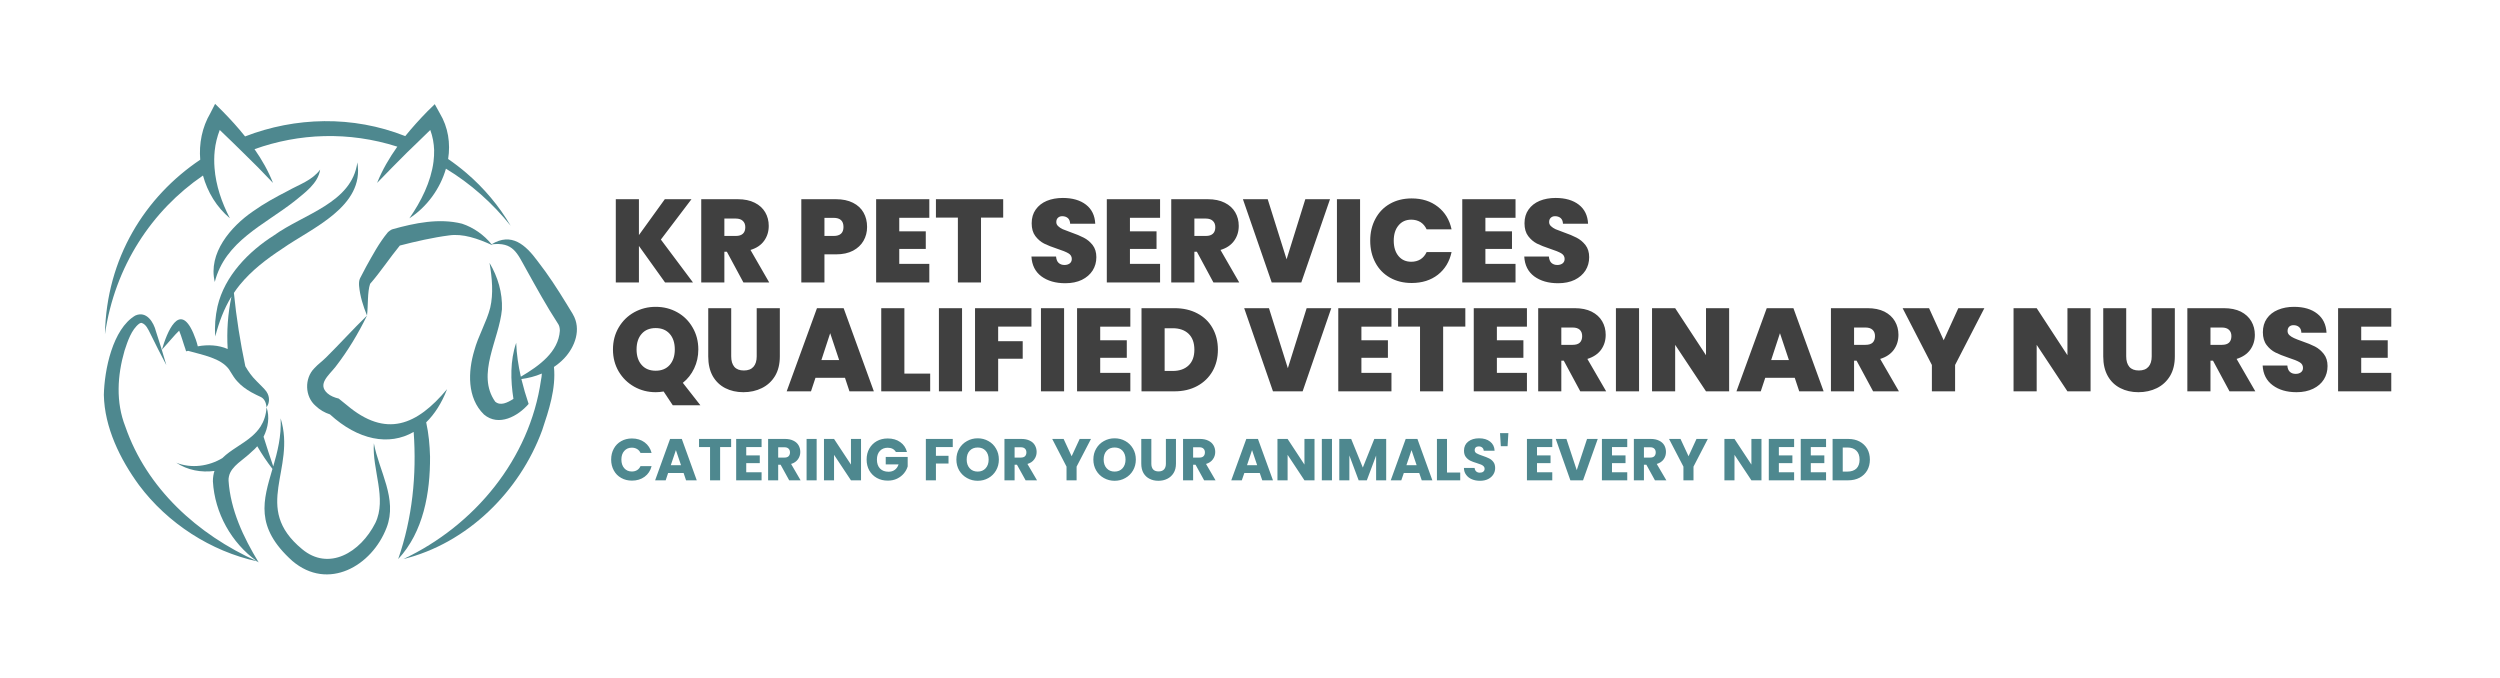
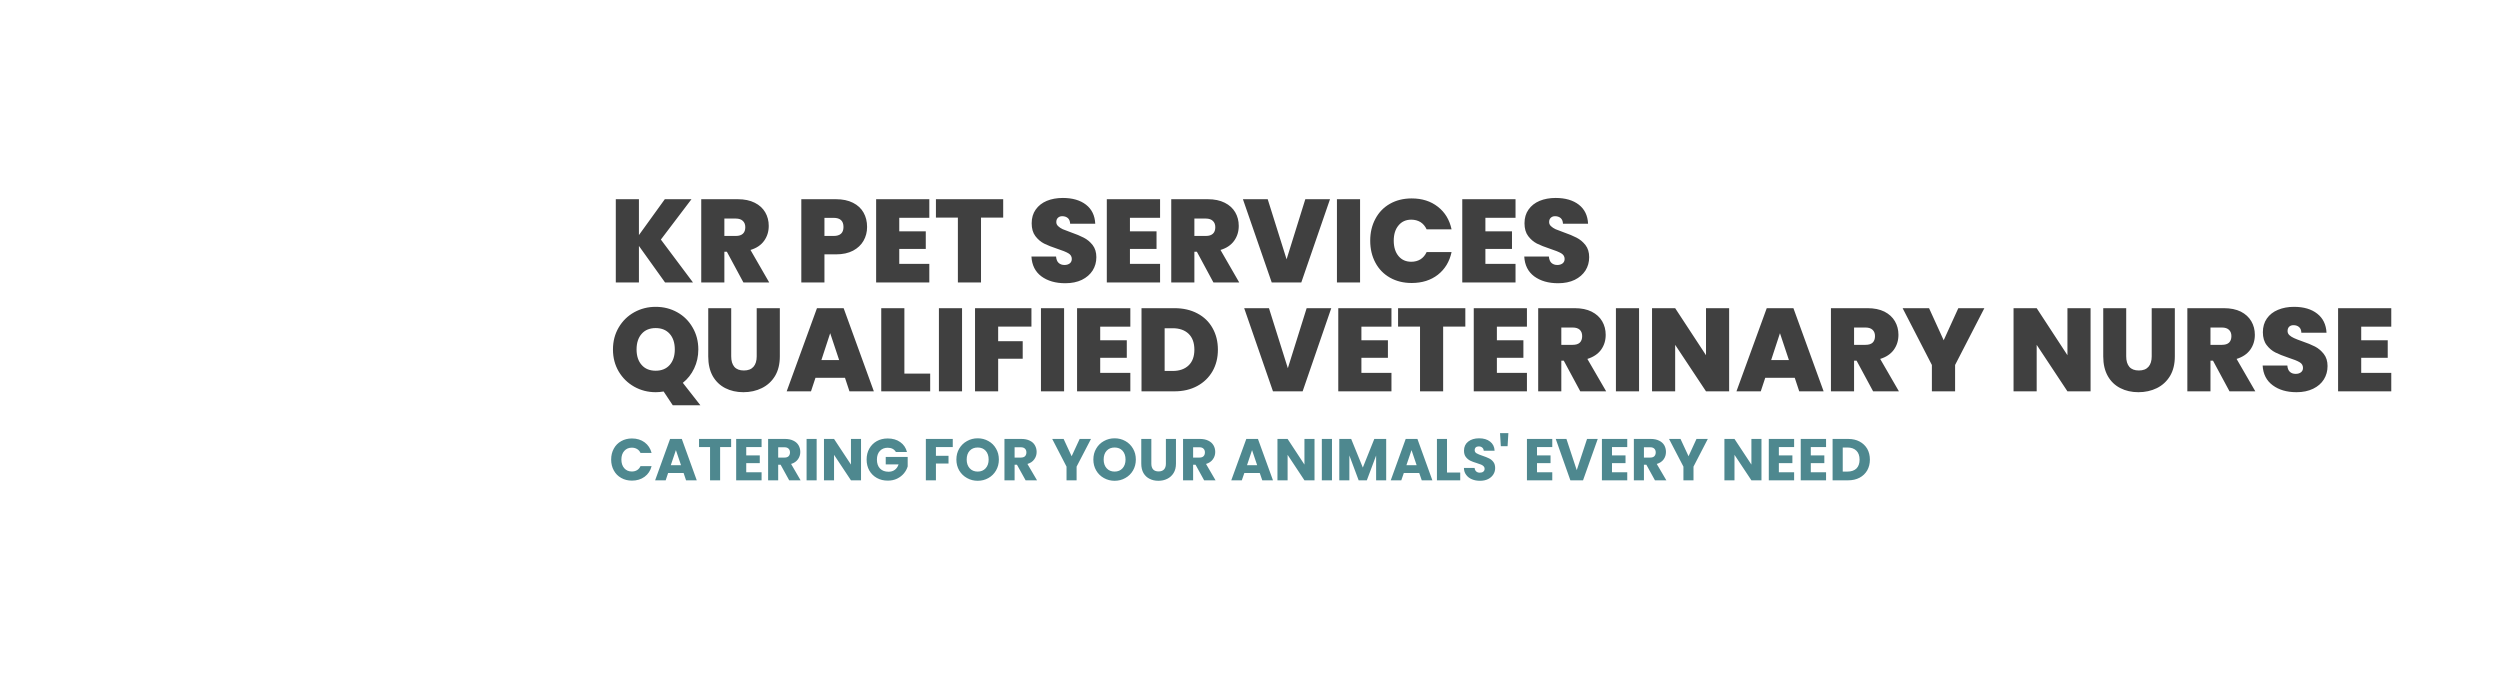
<svg xmlns="http://www.w3.org/2000/svg" version="1.1" viewBox="0 0 31.776 8.621">
  <g transform="matrix(1,0,0,1,7.743,2.516)">
    <g clip-path="url(#SvgjsClipPath1005)">
      <g clip-path="url(#SvgjsClipPath100099f13943-8bc6-4d3a-a0c9-a54de3f815ad)">
        <path d=" M -5.163 -0.285 C -5.106 -0.075 -4.989 0.118 -4.821 0.258 C -4.925 0.059 -4.999 -0.159 -5.016 -0.379 C -5.022 -0.453 -5.022 -0.527 -5.014 -0.6 C -5.005 -0.689 -4.983 -0.778 -4.95 -0.864 C -4.899 -0.815 -4.846 -0.764 -4.793 -0.713 C -4.743 -0.664 -4.693 -0.615 -4.644 -0.567 C -4.582 -0.506 -4.521 -0.446 -4.465 -0.39 C -4.465 -0.39 -4.273 -0.191 -4.273 -0.191 L -4.273 -0.191 C -4.333 -0.343 -4.414 -0.486 -4.508 -0.62 C -3.944 -0.822 -3.313 -0.85 -2.693 -0.652 C -2.795 -0.508 -2.884 -0.356 -2.95 -0.191 C -2.95 -0.191 -2.95 -0.191 -2.95 -0.191 L -2.95 -0.191 C -2.855 -0.29 -2.661 -0.487 -2.564 -0.583 C -2.558 -0.588 -2.551 -0.595 -2.545 -0.601 C -2.509 -0.636 -2.469 -0.674 -2.427 -0.715 C -2.376 -0.765 -2.324 -0.816 -2.274 -0.864 C -2.243 -0.78 -2.228 -0.694 -2.225 -0.608 C -2.224 -0.559 -2.227 -0.51 -2.233 -0.461 C -2.265 -0.205 -2.392 0.047 -2.54 0.259 L -2.54 0.259 C -2.54 0.259 -2.54 0.259 -2.54 0.259 C -2.54 0.259 -2.54 0.259 -2.54 0.259 C -2.318 0.116 -2.148 -0.117 -2.075 -0.372 C -1.761 -0.182 -1.484 0.064 -1.252 0.354 C -1.399 0.103 -1.591 -0.126 -1.816 -0.318 C -1.891 -0.382 -1.968 -0.441 -2.047 -0.495 C -2.016 -0.693 -2.045 -0.897 -2.154 -1.078 L -2.217 -1.192 C -2.217 -1.192 -2.309 -1.102 -2.309 -1.102 C -2.408 -1.001 -2.503 -0.896 -2.592 -0.786 C -3.262 -1.051 -3.99 -1.029 -4.628 -0.782 C -4.717 -0.894 -4.814 -1 -4.914 -1.102 L -5.009 -1.196 C -5.009 -1.196 -5.069 -1.078 -5.069 -1.078 C -5.175 -0.898 -5.215 -0.69 -5.198 -0.486 C -5.896 -0.017 -6.391 0.761 -6.409 1.732 C -6.285 0.868 -5.811 0.158 -5.163 -0.285 Z" fill="#4e888f" transform="matrix(1,0,0,1,0,0)" fill-rule="nonzero" />
      </g>
      <g clip-path="url(#SvgjsClipPath100099f13943-8bc6-4d3a-a0c9-a54de3f815ad)">
-         <path d=" M -2.972 4.131 C -3.162 4.507 -3.565 4.747 -3.904 4.463 C -4.546 3.932 -3.975 3.454 -4.176 2.801 C -4.165 3.028 -4.216 3.226 -4.27 3.412 C -4.313 3.286 -4.354 3.161 -4.393 3.035 C -4.334 2.918 -4.314 2.782 -4.355 2.66 C -4.361 2.761 -4.39 2.84 -4.431 2.905 C -4.462 2.953 -4.5 2.994 -4.542 3.03 C -4.661 3.133 -4.81 3.201 -4.914 3.304 C -4.914 3.304 -4.914 3.305 -4.914 3.305 C -5.087 3.411 -5.312 3.442 -5.503 3.365 C -5.359 3.461 -5.186 3.492 -5.017 3.47 C -5.03 3.509 -5.037 3.553 -5.037 3.602 C -5.014 4.005 -4.801 4.386 -4.477 4.617 C -5.231 4.279 -5.878 3.693 -6.15 2.906 C -6.272 2.596 -6.252 2.258 -6.16 1.941 C -6.12 1.819 -6.073 1.675 -5.974 1.598 C -5.961 1.591 -5.951 1.586 -5.941 1.589 C -5.887 1.607 -5.861 1.667 -5.832 1.725 C -5.768 1.855 -5.697 1.997 -5.629 2.124 C -5.668 1.985 -5.716 1.834 -5.761 1.695 C -5.789 1.582 -5.88 1.43 -6.024 1.495 C -6.313 1.667 -6.416 2.188 -6.423 2.503 C -6.415 2.917 -6.216 3.322 -5.976 3.65 C -5.612 4.137 -5.062 4.491 -4.475 4.619 C -4.468 4.624 -4.462 4.629 -4.455 4.633 C -4.455 4.633 -4.455 4.633 -4.455 4.633 C -4.651 4.311 -4.813 3.965 -4.838 3.594 C -4.839 3.575 -4.837 3.557 -4.833 3.539 C -4.804 3.405 -4.645 3.328 -4.542 3.224 C -4.517 3.204 -4.495 3.181 -4.473 3.156 C -4.415 3.257 -4.35 3.353 -4.28 3.444 C -4.396 3.842 -4.51 4.181 -4.027 4.614 C -3.574 4.999 -3.016 4.68 -2.829 4.19 C -2.688 3.823 -2.926 3.471 -2.991 3.118 C -3.015 3.451 -2.823 3.821 -2.972 4.131 Z" fill="#4e888f" transform="matrix(1,0,0,1,0,0)" fill-rule="nonzero" />
-       </g>
+         </g>
      <g clip-path="url(#SvgjsClipPath100099f13943-8bc6-4d3a-a0c9-a54de3f815ad)">
        <path d=" M -4.53 0.172 C -4.809 0.364 -5.101 0.702 -5.013 1.068 C -4.882 0.551 -4.387 0.345 -4.002 0.043 C -3.873 -0.064 -3.7 -0.182 -3.674 -0.36 C -3.776 -0.222 -3.941 -0.171 -4.086 -0.089 C -4.236 -0.012 -4.387 0.07 -4.53 0.172 Z" fill="#4e888f" transform="matrix(1,0,0,1,0,0)" fill-rule="nonzero" />
      </g>
      <g clip-path="url(#SvgjsClipPath100099f13943-8bc6-4d3a-a0c9-a54de3f815ad)">
        <path d=" M -4.354 2.464 C -4.387 2.418 -4.442 2.371 -4.48 2.33 C -4.545 2.266 -4.584 2.209 -4.625 2.139 C -4.689 1.833 -4.739 1.523 -4.77 1.207 C -4.747 1.172 -4.723 1.139 -4.696 1.106 C -4.546 0.922 -4.356 0.777 -4.152 0.643 C -3.782 0.383 -3.105 0.112 -3.201 -0.452 C -3.269 0.065 -3.886 0.204 -4.261 0.476 C -4.583 0.68 -4.888 0.991 -4.978 1.377 C -5.006 1.504 -5.017 1.633 -5.007 1.76 C -4.96 1.58 -4.896 1.408 -4.801 1.253 C -4.847 1.47 -4.863 1.695 -4.849 1.92 C -4.965 1.869 -5.102 1.862 -5.229 1.886 C -5.243 1.828 -5.262 1.773 -5.286 1.718 C -5.463 1.311 -5.621 1.708 -5.685 1.929 C -5.685 1.929 -5.556 1.783 -5.556 1.783 C -5.531 1.755 -5.497 1.715 -5.466 1.687 C -5.434 1.764 -5.412 1.851 -5.383 1.93 C -5.385 1.931 -5.387 1.932 -5.389 1.933 L -5.389 1.933 C -5.387 1.934 -5.384 1.934 -5.381 1.935 C -5.379 1.94 -5.378 1.945 -5.376 1.95 L -5.353 1.943 C -5.167 1.996 -4.936 2.035 -4.832 2.179 C -4.827 2.186 -4.822 2.195 -4.816 2.205 C -4.792 2.244 -4.758 2.3 -4.728 2.33 C -4.678 2.387 -4.615 2.432 -4.55 2.469 C -4.509 2.492 -4.467 2.512 -4.426 2.531 C -4.387 2.55 -4.36 2.597 -4.356 2.66 C -4.317 2.612 -4.31 2.529 -4.355 2.464 Z M -5.439 1.667 C -5.437 1.666 -5.436 1.665 -5.434 1.664 C -5.434 1.663 -5.432 1.665 -5.439 1.667 Z" fill="#4e888f" transform="matrix(1,0,0,1,0,0)" fill-rule="nonzero" />
      </g>
      <g clip-path="url(#SvgjsClipPath100099f13943-8bc6-4d3a-a0c9-a54de3f815ad)">
        <path d=" M -0.462 1.477 L -0.545 1.341 C -0.657 1.158 -0.774 0.977 -0.909 0.804 C -1.063 0.595 -1.242 0.434 -1.495 0.589 C -1.591 0.47 -1.723 0.376 -1.871 0.327 C -2.164 0.254 -2.471 0.319 -2.752 0.397 C -2.772 0.4 -2.816 0.437 -2.817 0.441 C -2.927 0.575 -3.006 0.725 -3.089 0.873 C -3.094 0.882 -3.164 1.015 -3.166 1.02 C -3.181 1.049 -3.181 1.087 -3.179 1.117 C -3.167 1.249 -3.127 1.375 -3.078 1.495 C -3.063 1.364 -3.074 1.196 -3.039 1.092 C -2.91 0.945 -2.789 0.761 -2.661 0.605 C -2.465 0.554 -2.237 0.502 -2.034 0.476 C -1.861 0.451 -1.671 0.515 -1.485 0.601 C -1.488 0.597 -1.491 0.594 -1.494 0.59 C -1.218 0.557 -1.17 0.702 -1.057 0.903 C -0.929 1.133 -0.797 1.374 -0.651 1.598 C -0.635 1.619 -0.627 1.652 -0.627 1.688 C -0.645 1.957 -0.886 2.132 -1.123 2.272 C -1.155 2.13 -1.177 1.986 -1.182 1.841 C -1.26 2.069 -1.254 2.317 -1.217 2.554 C -1.296 2.604 -1.383 2.646 -1.449 2.589 C -1.694 2.241 -1.397 1.799 -1.363 1.415 C -1.355 1.204 -1.416 1.002 -1.521 0.825 C -1.487 1.021 -1.471 1.219 -1.512 1.395 C -1.557 1.575 -1.665 1.753 -1.715 1.941 C -1.794 2.205 -1.809 2.54 -1.592 2.752 C -1.405 2.911 -1.158 2.774 -1.024 2.618 C -1.059 2.515 -1.09 2.409 -1.116 2.302 C -1.028 2.29 -0.94 2.268 -0.856 2.232 C -0.857 2.26 -0.861 2.288 -0.867 2.317 C -1.011 3.317 -1.71 4.163 -2.616 4.59 C -1.803 4.389 -1.138 3.733 -0.852 2.953 C -0.766 2.696 -0.675 2.422 -0.702 2.148 C -0.656 2.117 -0.613 2.082 -0.573 2.04 C -0.436 1.896 -0.349 1.669 -0.462 1.478 Z" fill="#4e888f" transform="matrix(1,0,0,1,0,0)" fill-rule="nonzero" />
      </g>
      <g clip-path="url(#SvgjsClipPath100099f13943-8bc6-4d3a-a0c9-a54de3f815ad)">
        <path d=" M -3.605 2.033 C -3.655 2.084 -3.696 2.108 -3.748 2.165 C -3.875 2.293 -3.87 2.525 -3.73 2.644 C -3.677 2.695 -3.614 2.73 -3.549 2.751 C -3.192 3.078 -2.798 3.155 -2.485 2.974 C -2.446 3.52 -2.501 4.068 -2.682 4.59 C -2.36 4.245 -2.274 3.745 -2.277 3.288 C -2.281 3.141 -2.294 2.998 -2.326 2.852 C -2.22 2.749 -2.129 2.608 -2.06 2.43 C -2.446 2.892 -2.837 3.054 -3.335 2.633 C -3.352 2.62 -3.423 2.562 -3.438 2.55 C -3.49 2.538 -3.544 2.516 -3.58 2.484 C -3.713 2.367 -3.564 2.255 -3.479 2.147 C -3.321 1.943 -3.191 1.726 -3.078 1.495 C -3.258 1.67 -3.428 1.859 -3.605 2.034 Z" fill="#4e888f" transform="matrix(1,0,0,1,0,0)" fill-rule="nonzero" />
      </g>
    </g>
    <g>
      <path d=" M 0.71 1.074 L 0.378 0.61 L 0.378 1.074 L 0.084 1.074 L 0.084 0.016 L 0.378 0.016 L 0.378 0.472 L 0.707 0.016 L 1.046 0.016 L 0.657 0.529 L 1.065 1.074 L 0.71 1.074 M 1.706 1.074 L 1.496 0.684 L 1.464 0.684 L 1.464 1.074 L 1.17 1.074 L 1.17 0.016 L 1.634 0.016 Q 1.761 0.016 1.85 0.061 Q 1.938 0.105 1.983 0.182 Q 2.028 0.259 2.028 0.355 Q 2.028 0.463 1.969 0.545 Q 1.91 0.627 1.796 0.661 L 2.034 1.074 L 1.706 1.074 M 1.464 0.483 L 1.61 0.483 Q 1.67 0.483 1.7 0.454 Q 1.73 0.426 1.73 0.372 Q 1.73 0.321 1.699 0.292 Q 1.668 0.262 1.61 0.262 L 1.464 0.262 L 1.464 0.483 M 3.233 0.544 Q 3.189 0.622 3.1 0.67 Q 3.011 0.717 2.882 0.717 L 2.736 0.717 L 2.736 1.074 L 2.442 1.074 L 2.442 0.016 L 2.882 0.016 Q 3.009 0.016 3.098 0.061 Q 3.188 0.106 3.233 0.186 Q 3.278 0.265 3.278 0.369 Q 3.278 0.465 3.233 0.544 M 2.978 0.369 Q 2.978 0.253 2.853 0.253 L 2.736 0.253 L 2.736 0.483 L 2.853 0.483 Q 2.978 0.483 2.978 0.369 M 3.687 0.252 L 3.687 0.424 L 4.024 0.424 L 4.024 0.648 L 3.687 0.648 L 3.687 0.838 L 4.069 0.838 L 4.069 1.074 L 3.393 1.074 L 3.393 0.016 L 4.069 0.016 L 4.069 0.252 L 3.687 0.252 M 5.008 0.016 L 5.008 0.25 L 4.726 0.25 L 4.726 1.074 L 4.432 1.074 L 4.432 0.25 L 4.153 0.25 L 4.153 0.016 L 5.008 0.016 M 5.494 0.997 Q 5.376 0.909 5.367 0.745 L 5.68 0.745 Q 5.685 0.801 5.713 0.826 Q 5.742 0.852 5.787 0.852 Q 5.827 0.852 5.854 0.832 Q 5.88 0.811 5.88 0.775 Q 5.88 0.729 5.836 0.703 Q 5.793 0.678 5.695 0.646 Q 5.592 0.612 5.528 0.58 Q 5.464 0.547 5.417 0.485 Q 5.37 0.423 5.37 0.322 Q 5.37 0.22 5.421 0.148 Q 5.472 0.075 5.562 0.037 Q 5.652 -2.220446049250313e-16 5.766 -2.220446049250313e-16 Q 5.95 -2.220446049250313e-16 6.061 0.086 Q 6.171 0.172 6.178 0.328 L 5.859 0.328 Q 5.857 0.28 5.83 0.256 Q 5.802 0.232 5.758 0.232 Q 5.725 0.232 5.704 0.252 Q 5.683 0.271 5.683 0.307 Q 5.683 0.337 5.707 0.359 Q 5.73 0.381 5.764 0.397 Q 5.799 0.412 5.866 0.436 Q 5.967 0.471 6.032 0.505 Q 6.097 0.538 6.145 0.599 Q 6.192 0.66 6.192 0.753 Q 6.192 0.847 6.145 0.922 Q 6.097 0.997 6.008 1.041 Q 5.919 1.084 5.797 1.084 Q 5.613 1.084 5.494 0.997 M 6.619 0.252 L 6.619 0.424 L 6.957 0.424 L 6.957 0.648 L 6.619 0.648 L 6.619 0.838 L 7.002 0.838 L 7.002 1.074 L 6.325 1.074 L 6.325 0.016 L 7.002 0.016 L 7.002 0.252 L 6.619 0.252 M 7.68 1.074 L 7.47 0.684 L 7.438 0.684 L 7.438 1.074 L 7.144 1.074 L 7.144 0.016 L 7.608 0.016 Q 7.735 0.016 7.824 0.061 Q 7.912 0.105 7.957 0.182 Q 8.002 0.259 8.002 0.355 Q 8.002 0.463 7.943 0.545 Q 7.884 0.627 7.77 0.661 L 8.008 1.074 L 7.68 1.074 M 7.438 0.483 L 7.584 0.483 Q 7.644 0.483 7.674 0.454 Q 7.704 0.426 7.704 0.372 Q 7.704 0.321 7.673 0.292 Q 7.642 0.262 7.584 0.262 L 7.438 0.262 L 7.438 0.483 M 9.162 0.016 L 8.797 1.074 L 8.421 1.074 L 8.055 0.016 L 8.37 0.016 L 8.61 0.78 L 8.848 0.016 L 9.162 0.016 M 9.544 0.016 L 9.544 1.074 L 9.25 1.074 L 9.25 0.016 L 9.544 0.016 M 9.739 0.265 Q 9.804 0.142 9.924 0.074 Q 10.044 0.006 10.2 0.006 Q 10.398 0.006 10.533 0.112 Q 10.668 0.217 10.707 0.399 L 10.39 0.399 Q 10.362 0.339 10.312 0.307 Q 10.261 0.276 10.195 0.276 Q 10.093 0.276 10.033 0.349 Q 9.972 0.421 9.972 0.543 Q 9.972 0.666 10.033 0.739 Q 10.093 0.811 10.195 0.811 Q 10.261 0.811 10.312 0.78 Q 10.362 0.748 10.39 0.688 L 10.707 0.688 Q 10.668 0.87 10.533 0.976 Q 10.398 1.081 10.2 1.081 Q 10.044 1.081 9.924 1.013 Q 9.804 0.945 9.739 0.823 Q 9.673 0.7 9.673 0.543 Q 9.673 0.387 9.739 0.265 M 11.137 0.252 L 11.137 0.424 L 11.475 0.424 L 11.475 0.648 L 11.137 0.648 L 11.137 0.838 L 11.52 0.838 L 11.52 1.074 L 10.843 1.074 L 10.843 0.016 L 11.52 0.016 L 11.52 0.252 L 11.137 0.252 M 11.758 0.997 Q 11.64 0.909 11.631 0.745 L 11.944 0.745 Q 11.949 0.801 11.977 0.826 Q 12.006 0.852 12.051 0.852 Q 12.091 0.852 12.118 0.832 Q 12.144 0.811 12.144 0.775 Q 12.144 0.729 12.1 0.703 Q 12.057 0.678 11.959 0.646 Q 11.856 0.612 11.792 0.58 Q 11.728 0.547 11.681 0.485 Q 11.634 0.423 11.634 0.322 Q 11.634 0.22 11.685 0.148 Q 11.736 0.075 11.826 0.037 Q 11.916 -2.220446049250313e-16 12.03 -2.220446049250313e-16 Q 12.214 -2.220446049250313e-16 12.325 0.086 Q 12.435 0.172 12.442 0.328 L 12.123 0.328 Q 12.121 0.28 12.094 0.256 Q 12.066 0.232 12.022 0.232 Q 11.989 0.232 11.968 0.252 Q 11.947 0.271 11.947 0.307 Q 11.947 0.337 11.971 0.359 Q 11.994 0.381 12.028 0.397 Q 12.063 0.412 12.13 0.436 Q 12.231 0.471 12.296 0.505 Q 12.361 0.538 12.409 0.599 Q 12.456 0.66 12.456 0.753 Q 12.456 0.847 12.409 0.922 Q 12.361 0.997 12.272 1.041 Q 12.183 1.084 12.061 1.084 Q 11.877 1.084 11.758 0.997 M 0.808 2.635 L 0.692 2.46 Q 0.642 2.469 0.591 2.469 Q 0.443 2.469 0.318 2.399 Q 0.194 2.329 0.121 2.206 Q 0.048 2.082 0.048 1.926 Q 0.048 1.77 0.121 1.646 Q 0.194 1.522 0.318 1.453 Q 0.443 1.384 0.591 1.384 Q 0.741 1.384 0.865 1.453 Q 0.989 1.522 1.06 1.646 Q 1.133 1.77 1.133 1.926 Q 1.133 2.056 1.08 2.167 Q 1.028 2.277 0.936 2.35 L 1.159 2.635 L 0.808 2.635 M 0.413 2.123 Q 0.477 2.196 0.591 2.196 Q 0.704 2.196 0.769 2.123 Q 0.834 2.049 0.834 1.926 Q 0.834 1.8 0.769 1.727 Q 0.704 1.654 0.591 1.654 Q 0.477 1.654 0.413 1.727 Q 0.348 1.8 0.348 1.926 Q 0.348 2.05 0.413 2.123 M 1.551 1.401 L 1.551 2.014 Q 1.551 2.1 1.591 2.147 Q 1.631 2.193 1.712 2.193 Q 1.793 2.193 1.834 2.146 Q 1.875 2.099 1.875 2.014 L 1.875 1.401 L 2.169 1.401 L 2.169 2.014 Q 2.169 2.16 2.108 2.263 Q 2.046 2.365 1.94 2.417 Q 1.835 2.469 1.706 2.469 Q 1.577 2.469 1.475 2.417 Q 1.374 2.365 1.316 2.264 Q 1.259 2.161 1.259 2.014 L 1.259 1.401 L 1.551 1.401 M 2.997 2.286 L 2.622 2.286 L 2.565 2.458 L 2.256 2.458 L 2.641 1.401 L 2.98 1.401 L 3.364 2.458 L 3.054 2.458 L 2.997 2.286 M 2.923 2.061 L 2.809 1.719 L 2.697 2.061 L 2.923 2.061 M 3.752 2.233 L 4.08 2.233 L 4.08 2.458 L 3.458 2.458 L 3.458 1.401 L 3.752 1.401 L 3.752 2.233 M 4.485 1.401 L 4.485 2.458 L 4.191 2.458 L 4.191 1.401 L 4.485 1.401 M 5.367 1.401 L 5.367 1.635 L 4.944 1.635 L 4.944 1.821 L 5.256 1.821 L 5.256 2.044 L 4.944 2.044 L 4.944 2.458 L 4.65 2.458 L 4.65 1.401 L 5.367 1.401 M 5.782 1.401 L 5.782 2.458 L 5.488 2.458 L 5.488 1.401 L 5.782 1.401 M 6.241 1.636 L 6.241 1.809 L 6.579 1.809 L 6.579 2.032 L 6.241 2.032 L 6.241 2.223 L 6.624 2.223 L 6.624 2.458 L 5.947 2.458 L 5.947 1.401 L 6.624 1.401 L 6.624 1.636 L 6.241 1.636 M 7.477 1.468 Q 7.602 1.534 7.669 1.654 Q 7.737 1.774 7.737 1.929 Q 7.737 2.082 7.669 2.202 Q 7.6 2.322 7.475 2.39 Q 7.35 2.458 7.185 2.458 L 6.766 2.458 L 6.766 1.401 L 7.185 1.401 Q 7.351 1.401 7.477 1.468 M 7.365 2.128 Q 7.438 2.058 7.438 1.929 Q 7.438 1.798 7.365 1.727 Q 7.291 1.656 7.162 1.656 L 7.06 1.656 L 7.06 2.199 L 7.162 2.199 Q 7.291 2.199 7.365 2.128 M 9.178 1.401 L 8.814 2.458 L 8.437 2.458 L 8.071 1.401 L 8.386 1.401 L 8.626 2.164 L 8.865 1.401 L 9.178 1.401 M 9.561 1.636 L 9.561 1.809 L 9.898 1.809 L 9.898 2.032 L 9.561 2.032 L 9.561 2.223 L 9.943 2.223 L 9.943 2.458 L 9.267 2.458 L 9.267 1.401 L 9.943 1.401 L 9.943 1.636 L 9.561 1.636 M 10.882 1.401 L 10.882 1.635 L 10.6 1.635 L 10.6 2.458 L 10.306 2.458 L 10.306 1.635 L 10.027 1.635 L 10.027 1.401 L 10.882 1.401 M 11.283 1.636 L 11.283 1.809 L 11.62 1.809 L 11.62 2.032 L 11.283 2.032 L 11.283 2.223 L 11.665 2.223 L 11.665 2.458 L 10.989 2.458 L 10.989 1.401 L 11.665 1.401 L 11.665 1.636 L 11.283 1.636 M 12.343 2.458 L 12.133 2.068 L 12.102 2.068 L 12.102 2.458 L 11.808 2.458 L 11.808 1.401 L 12.271 1.401 Q 12.399 1.401 12.487 1.445 Q 12.576 1.49 12.621 1.567 Q 12.666 1.644 12.666 1.74 Q 12.666 1.848 12.607 1.93 Q 12.547 2.011 12.433 2.046 L 12.672 2.458 L 12.343 2.458 M 12.102 1.867 L 12.247 1.867 Q 12.307 1.867 12.337 1.839 Q 12.367 1.81 12.367 1.756 Q 12.367 1.705 12.337 1.676 Q 12.306 1.647 12.247 1.647 L 12.102 1.647 L 12.102 1.867 M 13.09 1.401 L 13.09 2.458 L 12.796 2.458 L 12.796 1.401 L 13.09 1.401 M 14.235 2.458 L 13.941 2.458 L 13.549 1.867 L 13.549 2.458 L 13.255 2.458 L 13.255 1.401 L 13.549 1.401 L 13.941 1.999 L 13.941 1.401 L 14.235 1.401 L 14.235 2.458 M 15.069 2.286 L 14.694 2.286 L 14.637 2.458 L 14.328 2.458 L 14.713 1.401 L 15.052 1.401 L 15.436 2.458 L 15.126 2.458 L 15.069 2.286 M 14.995 2.061 L 14.881 1.719 L 14.769 2.061 L 14.995 2.061 M 16.065 2.458 L 15.855 2.068 L 15.823 2.068 L 15.823 2.458 L 15.529 2.458 L 15.529 1.401 L 15.993 1.401 Q 16.12 1.401 16.209 1.445 Q 16.297 1.49 16.342 1.567 Q 16.387 1.644 16.387 1.74 Q 16.387 1.848 16.328 1.93 Q 16.269 2.011 16.155 2.046 L 16.393 2.458 L 16.065 2.458 M 15.823 1.867 L 15.969 1.867 Q 16.029 1.867 16.059 1.839 Q 16.089 1.81 16.089 1.756 Q 16.089 1.705 16.058 1.676 Q 16.027 1.647 15.969 1.647 L 15.823 1.647 L 15.823 1.867 M 17.479 1.401 L 17.107 2.123 L 17.107 2.458 L 16.812 2.458 L 16.812 2.123 L 16.44 1.401 L 16.776 1.401 L 16.962 1.809 L 17.148 1.401 L 17.479 1.401 M 18.829 2.458 L 18.535 2.458 L 18.144 1.867 L 18.144 2.458 L 17.85 2.458 L 17.85 1.401 L 18.144 1.401 L 18.535 1.999 L 18.535 1.401 L 18.829 1.401 L 18.829 2.458 M 19.282 1.401 L 19.282 2.014 Q 19.282 2.1 19.322 2.147 Q 19.362 2.193 19.443 2.193 Q 19.524 2.193 19.565 2.146 Q 19.606 2.099 19.606 2.014 L 19.606 1.401 L 19.9 1.401 L 19.9 2.014 Q 19.9 2.16 19.839 2.263 Q 19.777 2.365 19.672 2.417 Q 19.566 2.469 19.437 2.469 Q 19.308 2.469 19.207 2.417 Q 19.105 2.365 19.048 2.264 Q 18.99 2.161 18.99 2.014 L 18.99 1.401 L 19.282 1.401 M 20.595 2.458 L 20.385 2.068 L 20.353 2.068 L 20.353 2.458 L 20.059 2.458 L 20.059 1.401 L 20.523 1.401 Q 20.65 1.401 20.739 1.445 Q 20.827 1.49 20.872 1.567 Q 20.917 1.644 20.917 1.74 Q 20.917 1.848 20.858 1.93 Q 20.799 2.011 20.685 2.046 L 20.923 2.458 L 20.595 2.458 M 20.353 1.867 L 20.499 1.867 Q 20.559 1.867 20.589 1.839 Q 20.619 1.81 20.619 1.756 Q 20.619 1.705 20.588 1.676 Q 20.557 1.647 20.499 1.647 L 20.353 1.647 L 20.353 1.867 M 21.144 2.381 Q 21.025 2.293 21.016 2.13 L 21.33 2.13 Q 21.334 2.185 21.363 2.211 Q 21.391 2.236 21.436 2.236 Q 21.477 2.236 21.503 2.216 Q 21.529 2.196 21.529 2.16 Q 21.529 2.113 21.486 2.088 Q 21.442 2.062 21.345 2.031 Q 21.241 1.996 21.178 1.964 Q 21.114 1.932 21.067 1.87 Q 21.019 1.807 21.019 1.707 Q 21.019 1.605 21.07 1.532 Q 21.121 1.459 21.211 1.422 Q 21.301 1.384 21.415 1.384 Q 21.6 1.384 21.71 1.471 Q 21.82 1.557 21.828 1.713 L 21.508 1.713 Q 21.507 1.665 21.479 1.641 Q 21.451 1.617 21.408 1.617 Q 21.375 1.617 21.354 1.636 Q 21.333 1.656 21.333 1.692 Q 21.333 1.722 21.356 1.744 Q 21.379 1.765 21.414 1.781 Q 21.448 1.797 21.516 1.821 Q 21.616 1.855 21.682 1.889 Q 21.747 1.923 21.794 1.984 Q 21.841 2.044 21.841 2.137 Q 21.841 2.232 21.794 2.307 Q 21.747 2.382 21.658 2.425 Q 21.568 2.469 21.447 2.469 Q 21.262 2.469 21.144 2.381 M 22.269 1.636 L 22.269 1.809 L 22.606 1.809 L 22.606 2.032 L 22.269 2.032 L 22.269 2.223 L 22.651 2.223 L 22.651 2.458 L 21.975 2.458 L 21.975 1.401 L 22.651 1.401 L 22.651 1.636 L 22.269 1.636" fill="#404040" fill-rule="nonzero" />
    </g>
    <g>
      <path d=" M 0.059 3.186 Q 0.092 3.125 0.153 3.091 Q 0.213 3.057 0.289 3.057 Q 0.383 3.057 0.45 3.106 Q 0.517 3.156 0.539 3.241 L 0.398 3.241 Q 0.383 3.208 0.354 3.191 Q 0.325 3.174 0.288 3.174 Q 0.229 3.174 0.192 3.215 Q 0.155 3.256 0.155 3.325 Q 0.155 3.394 0.192 3.436 Q 0.229 3.477 0.288 3.477 Q 0.325 3.477 0.354 3.46 Q 0.383 3.442 0.398 3.409 L 0.539 3.409 Q 0.517 3.495 0.45 3.544 Q 0.383 3.593 0.289 3.593 Q 0.213 3.593 0.153 3.559 Q 0.092 3.525 0.059 3.464 Q 0.025 3.403 0.025 3.325 Q 0.025 3.247 0.059 3.186 M 0.946 3.496 L 0.749 3.496 L 0.718 3.589 L 0.584 3.589 L 0.774 3.063 L 0.923 3.063 L 1.113 3.589 L 0.977 3.589 L 0.946 3.496 M 0.913 3.397 L 0.848 3.205 L 0.783 3.397 L 0.913 3.397 M 1.55 3.063 L 1.55 3.166 L 1.41 3.166 L 1.41 3.589 L 1.282 3.589 L 1.282 3.166 L 1.142 3.166 L 1.142 3.063 L 1.55 3.063 M 1.742 3.166 L 1.742 3.272 L 1.914 3.272 L 1.914 3.371 L 1.742 3.371 L 1.742 3.487 L 1.937 3.487 L 1.937 3.589 L 1.614 3.589 L 1.614 3.063 L 1.937 3.063 L 1.937 3.166 L 1.742 3.166 M 2.288 3.589 L 2.179 3.391 L 2.148 3.391 L 2.148 3.589 L 2.02 3.589 L 2.02 3.063 L 2.235 3.063 Q 2.297 3.063 2.341 3.085 Q 2.385 3.106 2.407 3.144 Q 2.429 3.182 2.429 3.229 Q 2.429 3.281 2.399 3.322 Q 2.369 3.364 2.312 3.381 L 2.433 3.589 L 2.288 3.589 M 2.148 3.3 L 2.228 3.3 Q 2.263 3.3 2.28 3.283 Q 2.298 3.265 2.298 3.234 Q 2.298 3.204 2.28 3.187 Q 2.263 3.169 2.228 3.169 L 2.148 3.169 L 2.148 3.3 M 2.637 3.063 L 2.637 3.589 L 2.509 3.589 L 2.509 3.063 L 2.637 3.063 M 3.201 3.589 L 3.073 3.589 L 2.858 3.265 L 2.858 3.589 L 2.73 3.589 L 2.73 3.063 L 2.858 3.063 L 3.073 3.389 L 3.073 3.063 L 3.201 3.063 L 3.201 3.589 M 3.644 3.229 Q 3.629 3.203 3.603 3.189 Q 3.576 3.175 3.54 3.175 Q 3.478 3.175 3.44 3.216 Q 3.403 3.257 3.403 3.325 Q 3.403 3.398 3.442 3.439 Q 3.482 3.48 3.551 3.48 Q 3.598 3.48 3.63 3.456 Q 3.663 3.432 3.678 3.387 L 3.515 3.387 L 3.515 3.292 L 3.794 3.292 L 3.794 3.412 Q 3.78 3.46 3.746 3.501 Q 3.712 3.542 3.659 3.568 Q 3.607 3.593 3.541 3.593 Q 3.463 3.593 3.402 3.559 Q 3.341 3.525 3.306 3.464 Q 3.272 3.403 3.272 3.325 Q 3.272 3.247 3.306 3.186 Q 3.341 3.125 3.401 3.091 Q 3.462 3.057 3.54 3.057 Q 3.635 3.057 3.699 3.103 Q 3.764 3.148 3.785 3.229 L 3.644 3.229 M 4.367 3.063 L 4.367 3.166 L 4.153 3.166 L 4.153 3.277 L 4.313 3.277 L 4.313 3.376 L 4.153 3.376 L 4.153 3.589 L 4.025 3.589 L 4.025 3.063 L 4.367 3.063 M 4.548 3.56 Q 4.486 3.526 4.449 3.464 Q 4.413 3.402 4.413 3.325 Q 4.413 3.247 4.449 3.186 Q 4.486 3.124 4.548 3.09 Q 4.61 3.055 4.684 3.055 Q 4.758 3.055 4.82 3.09 Q 4.882 3.124 4.917 3.186 Q 4.953 3.247 4.953 3.325 Q 4.953 3.402 4.917 3.464 Q 4.881 3.526 4.82 3.56 Q 4.758 3.595 4.684 3.595 Q 4.61 3.595 4.548 3.56 M 4.785 3.436 Q 4.823 3.394 4.823 3.325 Q 4.823 3.255 4.785 3.213 Q 4.747 3.172 4.684 3.172 Q 4.62 3.172 4.582 3.213 Q 4.544 3.254 4.544 3.325 Q 4.544 3.394 4.582 3.436 Q 4.62 3.478 4.684 3.478 Q 4.747 3.478 4.785 3.436 M 5.293 3.589 L 5.183 3.391 L 5.153 3.391 L 5.153 3.589 L 5.024 3.589 L 5.024 3.063 L 5.24 3.063 Q 5.302 3.063 5.346 3.085 Q 5.39 3.106 5.411 3.144 Q 5.433 3.182 5.433 3.229 Q 5.433 3.281 5.403 3.322 Q 5.374 3.364 5.316 3.381 L 5.438 3.589 L 5.293 3.589 M 5.153 3.3 L 5.232 3.3 Q 5.267 3.3 5.285 3.283 Q 5.303 3.265 5.303 3.234 Q 5.303 3.204 5.285 3.187 Q 5.267 3.169 5.232 3.169 L 5.153 3.169 L 5.153 3.3 M 6.124 3.063 L 5.941 3.415 L 5.941 3.589 L 5.813 3.589 L 5.813 3.415 L 5.631 3.063 L 5.776 3.063 L 5.878 3.283 L 5.98 3.063 L 6.124 3.063 M 6.288 3.56 Q 6.226 3.526 6.19 3.464 Q 6.154 3.402 6.154 3.325 Q 6.154 3.247 6.19 3.186 Q 6.226 3.124 6.288 3.09 Q 6.35 3.055 6.424 3.055 Q 6.499 3.055 6.561 3.09 Q 6.622 3.124 6.658 3.186 Q 6.694 3.247 6.694 3.325 Q 6.694 3.402 6.658 3.464 Q 6.622 3.526 6.56 3.56 Q 6.499 3.595 6.424 3.595 Q 6.35 3.595 6.288 3.56 M 6.525 3.436 Q 6.563 3.394 6.563 3.325 Q 6.563 3.255 6.525 3.213 Q 6.487 3.172 6.424 3.172 Q 6.361 3.172 6.323 3.213 Q 6.285 3.254 6.285 3.325 Q 6.285 3.394 6.323 3.436 Q 6.361 3.478 6.424 3.478 Q 6.487 3.478 6.525 3.436 M 6.891 3.063 L 6.891 3.378 Q 6.891 3.425 6.914 3.451 Q 6.938 3.476 6.983 3.476 Q 7.028 3.476 7.052 3.451 Q 7.076 3.425 7.076 3.378 L 7.076 3.063 L 7.204 3.063 L 7.204 3.377 Q 7.204 3.448 7.174 3.496 Q 7.144 3.545 7.093 3.57 Q 7.043 3.595 6.98 3.595 Q 6.918 3.595 6.869 3.57 Q 6.82 3.546 6.791 3.497 Q 6.763 3.448 6.763 3.377 L 6.763 3.063 L 6.891 3.063 M 7.562 3.589 L 7.453 3.391 L 7.422 3.391 L 7.422 3.589 L 7.294 3.589 L 7.294 3.063 L 7.509 3.063 Q 7.571 3.063 7.615 3.085 Q 7.659 3.106 7.681 3.144 Q 7.703 3.182 7.703 3.229 Q 7.703 3.281 7.673 3.322 Q 7.643 3.364 7.586 3.381 L 7.707 3.589 L 7.562 3.589 M 7.422 3.3 L 7.502 3.3 Q 7.537 3.3 7.554 3.283 Q 7.572 3.265 7.572 3.234 Q 7.572 3.204 7.554 3.187 Q 7.537 3.169 7.502 3.169 L 7.422 3.169 L 7.422 3.3 M 8.269 3.496 L 8.073 3.496 L 8.041 3.589 L 7.907 3.589 L 8.098 3.063 L 8.246 3.063 L 8.437 3.589 L 8.301 3.589 L 8.269 3.496 M 8.236 3.397 L 8.171 3.205 L 8.107 3.397 L 8.236 3.397 M 8.965 3.589 L 8.837 3.589 L 8.623 3.265 L 8.623 3.589 L 8.494 3.589 L 8.494 3.063 L 8.623 3.063 L 8.837 3.389 L 8.837 3.063 L 8.965 3.063 L 8.965 3.589 M 9.187 3.063 L 9.187 3.589 L 9.058 3.589 L 9.058 3.063 L 9.187 3.063 M 9.876 3.063 L 9.876 3.589 L 9.748 3.589 L 9.748 3.274 L 9.63 3.589 L 9.526 3.589 L 9.408 3.273 L 9.408 3.589 L 9.28 3.589 L 9.28 3.063 L 9.431 3.063 L 9.579 3.427 L 9.725 3.063 L 9.876 3.063 M 10.296 3.496 L 10.1 3.496 L 10.068 3.589 L 9.934 3.589 L 10.124 3.063 L 10.273 3.063 L 10.463 3.589 L 10.328 3.589 L 10.296 3.496 M 10.263 3.397 L 10.198 3.205 L 10.133 3.397 L 10.263 3.397 M 10.649 3.49 L 10.817 3.49 L 10.817 3.589 L 10.521 3.589 L 10.521 3.063 L 10.649 3.063 L 10.649 3.49 M 10.966 3.576 Q 10.92 3.557 10.893 3.52 Q 10.865 3.484 10.864 3.432 L 11 3.432 Q 11.003 3.461 11.02 3.476 Q 11.038 3.492 11.065 3.492 Q 11.094 3.492 11.11 3.479 Q 11.127 3.466 11.127 3.442 Q 11.127 3.423 11.114 3.41 Q 11.101 3.397 11.082 3.389 Q 11.062 3.381 11.027 3.37 Q 10.976 3.355 10.944 3.339 Q 10.912 3.323 10.888 3.292 Q 10.865 3.262 10.865 3.212 Q 10.865 3.139 10.918 3.097 Q 10.972 3.055 11.057 3.055 Q 11.144 3.055 11.197 3.097 Q 11.251 3.139 11.254 3.213 L 11.116 3.213 Q 11.114 3.187 11.097 3.173 Q 11.08 3.158 11.053 3.158 Q 11.029 3.158 11.015 3.17 Q 11.001 3.183 11.001 3.206 Q 11.001 3.232 11.025 3.246 Q 11.049 3.26 11.1 3.277 Q 11.151 3.294 11.183 3.31 Q 11.215 3.325 11.238 3.355 Q 11.261 3.385 11.261 3.433 Q 11.261 3.478 11.238 3.514 Q 11.215 3.551 11.172 3.573 Q 11.128 3.595 11.069 3.595 Q 11.011 3.595 10.966 3.576 M 11.429 2.989 L 11.419 3.155 L 11.333 3.155 L 11.323 2.989 L 11.429 2.989 M 11.793 3.166 L 11.793 3.272 L 11.965 3.272 L 11.965 3.371 L 11.793 3.371 L 11.793 3.487 L 11.987 3.487 L 11.987 3.589 L 11.665 3.589 L 11.665 3.063 L 11.987 3.063 L 11.987 3.166 L 11.793 3.166 M 12.565 3.063 L 12.378 3.589 L 12.217 3.589 L 12.031 3.063 L 12.167 3.063 L 12.298 3.46 L 12.429 3.063 L 12.565 3.063 M 12.746 3.166 L 12.746 3.272 L 12.918 3.272 L 12.918 3.371 L 12.746 3.371 L 12.746 3.487 L 12.94 3.487 L 12.94 3.589 L 12.618 3.589 L 12.618 3.063 L 12.94 3.063 L 12.94 3.166 L 12.746 3.166 M 13.292 3.589 L 13.183 3.391 L 13.152 3.391 L 13.152 3.589 L 13.024 3.589 L 13.024 3.063 L 13.239 3.063 Q 13.301 3.063 13.345 3.085 Q 13.389 3.106 13.411 3.144 Q 13.432 3.182 13.432 3.229 Q 13.432 3.281 13.403 3.322 Q 13.373 3.364 13.315 3.381 L 13.437 3.589 L 13.292 3.589 M 13.152 3.3 L 13.231 3.3 Q 13.267 3.3 13.284 3.283 Q 13.302 3.265 13.302 3.234 Q 13.302 3.204 13.284 3.187 Q 13.267 3.169 13.231 3.169 L 13.152 3.169 L 13.152 3.3 M 13.964 3.063 L 13.782 3.415 L 13.782 3.589 L 13.654 3.589 L 13.654 3.415 L 13.471 3.063 L 13.617 3.063 L 13.719 3.283 L 13.82 3.063 L 13.964 3.063 M 14.646 3.589 L 14.518 3.589 L 14.303 3.265 L 14.303 3.589 L 14.175 3.589 L 14.175 3.063 L 14.303 3.063 L 14.518 3.389 L 14.518 3.063 L 14.646 3.063 L 14.646 3.589 M 14.867 3.166 L 14.867 3.272 L 15.039 3.272 L 15.039 3.371 L 14.867 3.371 L 14.867 3.487 L 15.061 3.487 L 15.061 3.589 L 14.739 3.589 L 14.739 3.063 L 15.061 3.063 L 15.061 3.166 L 14.867 3.166 M 15.273 3.166 L 15.273 3.272 L 15.445 3.272 L 15.445 3.371 L 15.273 3.371 L 15.273 3.487 L 15.467 3.487 L 15.467 3.589 L 15.145 3.589 L 15.145 3.063 L 15.467 3.063 L 15.467 3.166 L 15.273 3.166 M 15.893 3.096 Q 15.955 3.129 15.99 3.188 Q 16.024 3.248 16.024 3.326 Q 16.024 3.403 15.99 3.463 Q 15.955 3.523 15.893 3.556 Q 15.83 3.589 15.748 3.589 L 15.55 3.589 L 15.55 3.063 L 15.748 3.063 Q 15.831 3.063 15.893 3.096 M 15.853 3.439 Q 15.893 3.399 15.893 3.326 Q 15.893 3.253 15.853 3.213 Q 15.812 3.172 15.739 3.172 L 15.679 3.172 L 15.679 3.478 L 15.739 3.478 Q 15.812 3.478 15.853 3.439" fill="#4e888f" fill-rule="nonzero" />
    </g>
  </g>
  <defs>
    <clipPath id="SvgjsClipPath1005">
-       <path d=" M -6.423 -1.196 h 6.013 v 5.981 h -6.013 Z" />
-     </clipPath>
+       </clipPath>
    <clipPath id="SvgjsClipPath100099f13943-8bc6-4d3a-a0c9-a54de3f815ad">
-       <path d=" M -6.423 -1.196 L -0.41 -1.196 L -0.41 4.785 L -6.423 4.785 Z" />
-     </clipPath>
+       </clipPath>
  </defs>
</svg>